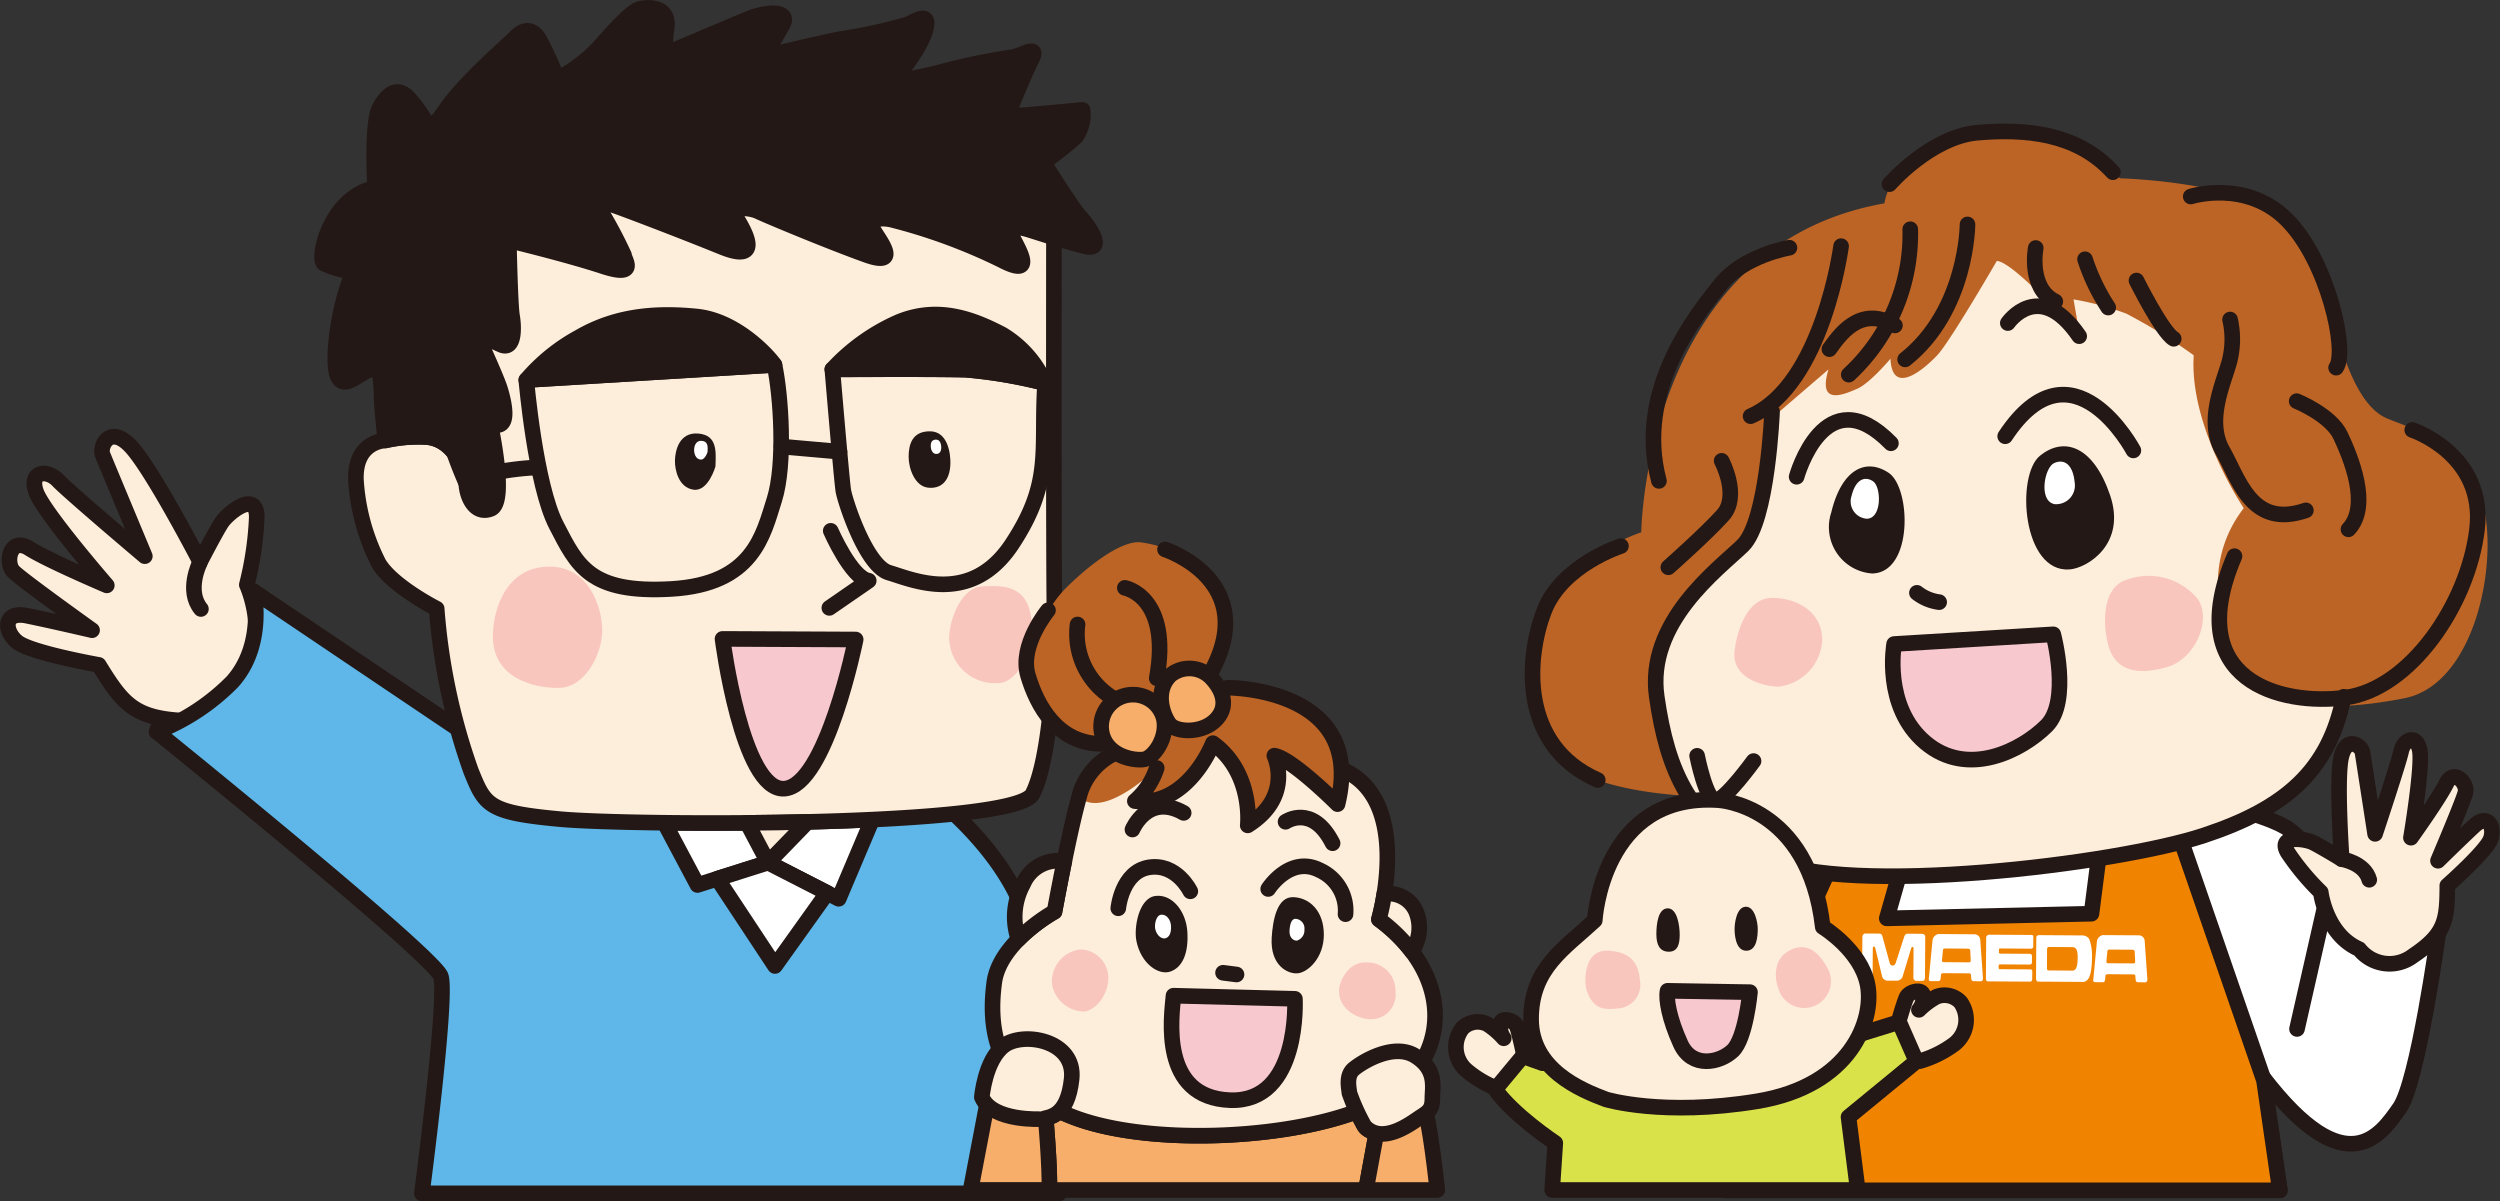
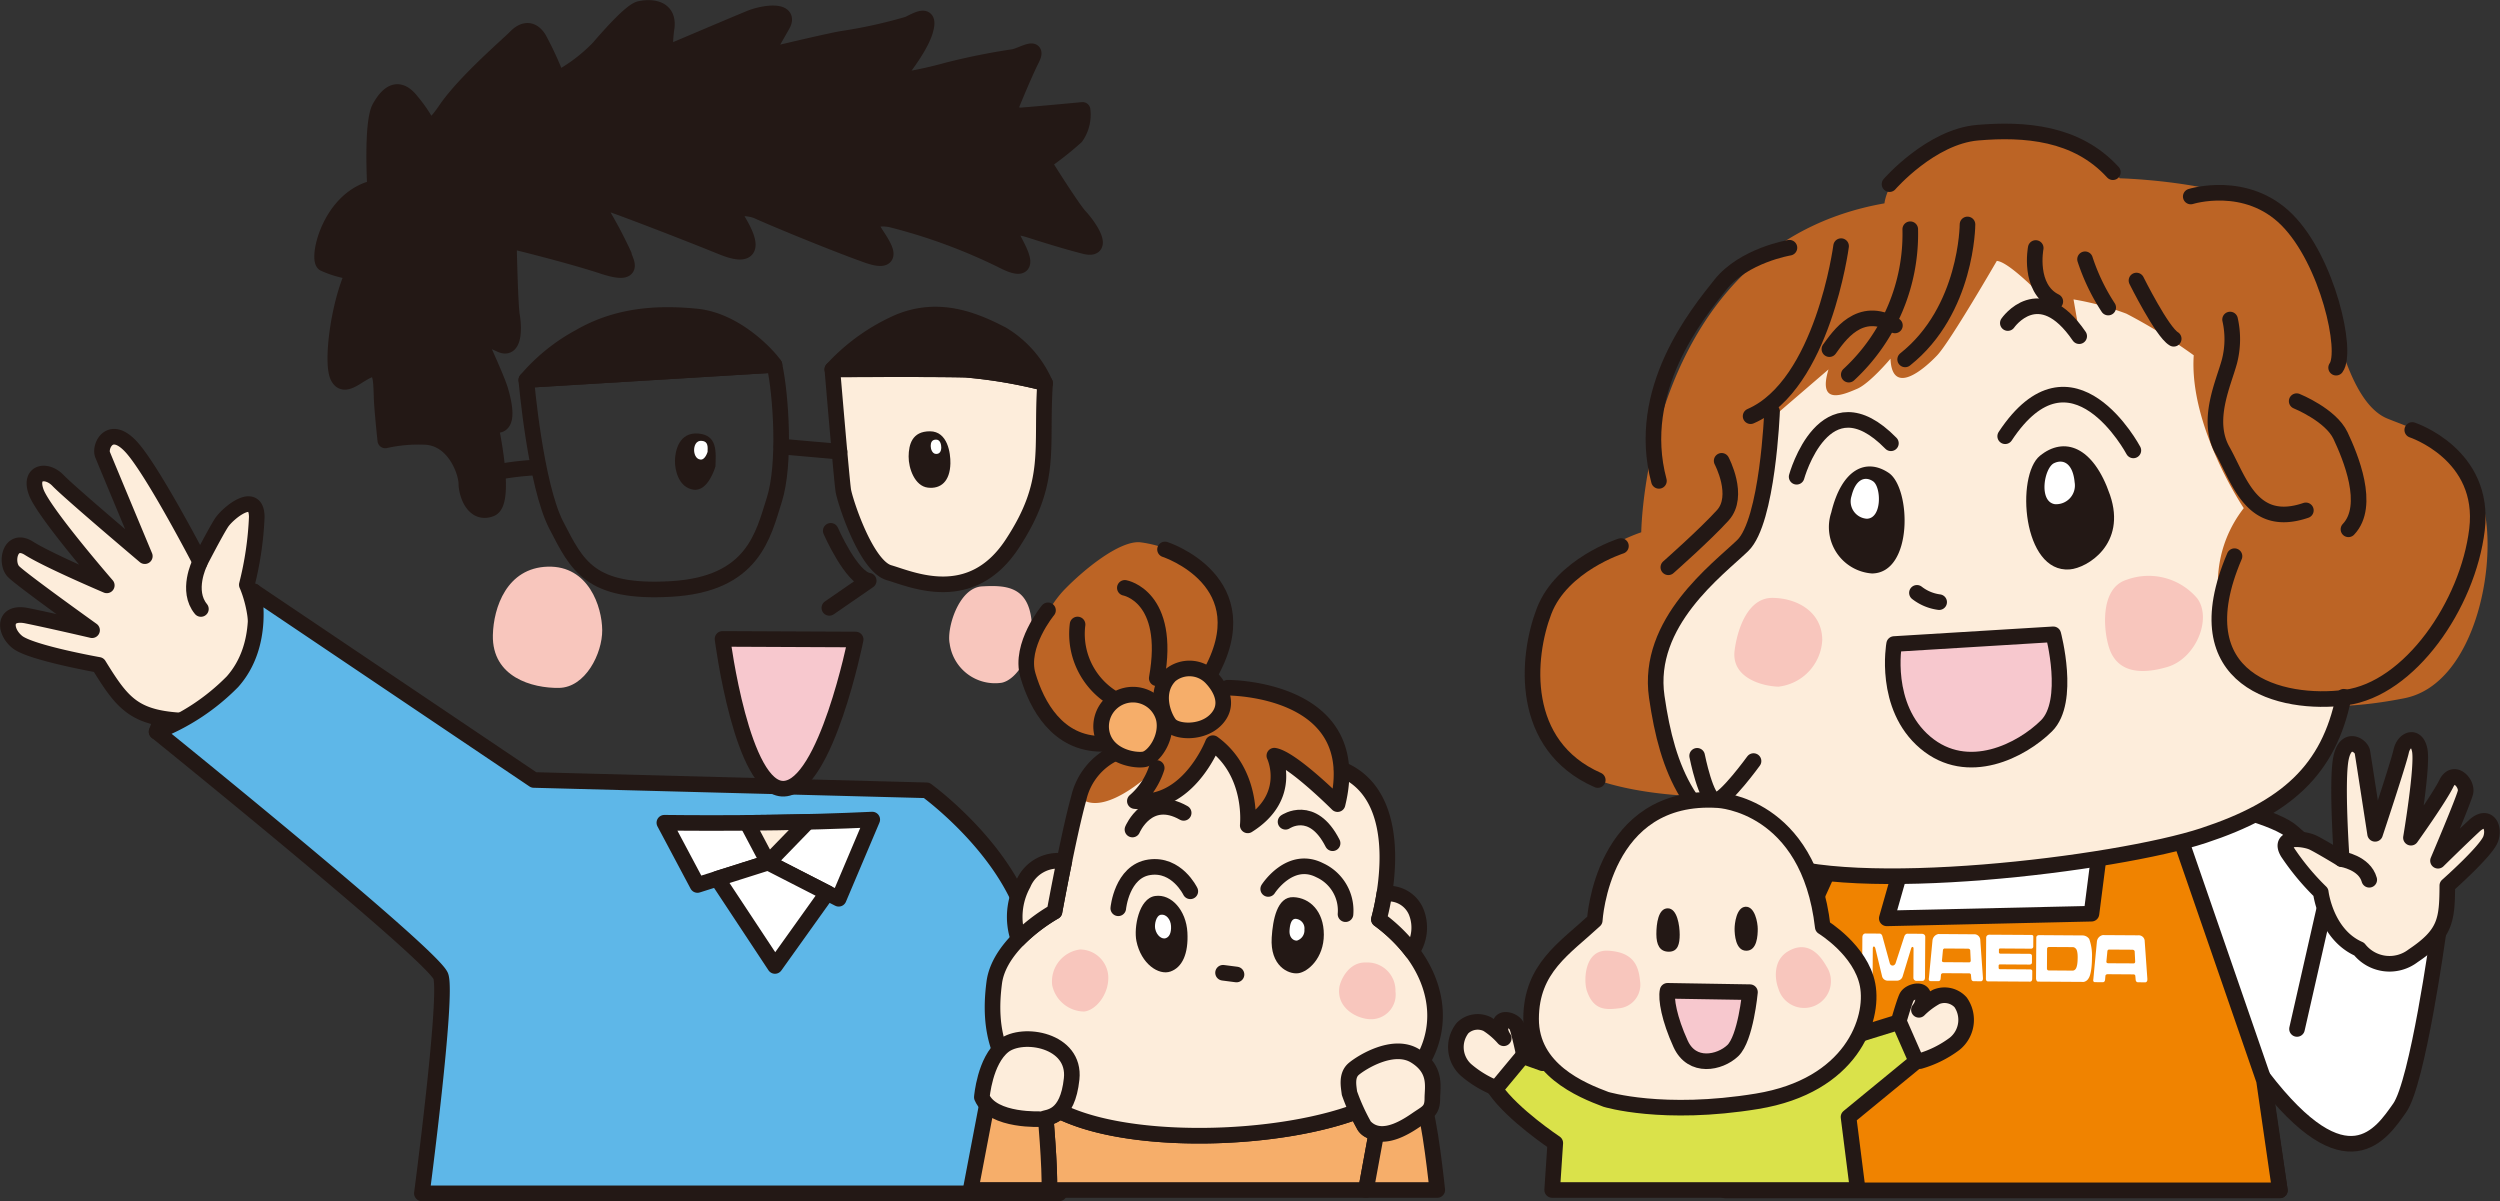
<svg xmlns="http://www.w3.org/2000/svg" width="240.327" height="115.467" viewBox="0 0 240.327 115.467">
  <rect x="0" y="0" width="240.327" height="115.467" fill="#333333" stroke="none" />
  <g data-name="グループ 359">
    <g data-name="グループ 352">
      <path data-name="パス 5168" d="M18.532 62.89a39.083 39.083 0 00-3.477 7.451 20.885 20.885 0 007.285-4.8c3.2-3.578 2.052-8.691 2.052-8.691a40.578 40.578 0 00-5.86 6.04z" fill="#2b637f" stroke="#231815" stroke-linecap="round" stroke-linejoin="round" stroke-width="1.5" />
      <g data-name="グループ 350" stroke="#231815" stroke-linecap="round" stroke-linejoin="round" stroke-width="1.5">
        <path data-name="パス 5169" d="M17.879 69.29c-4.959-.21-6.049-1.58-8.389-5.374 0 0-6.506-1.156-7.809-2.186s-1.412-3.011.905-2.54 6.264 1.392 6.264 1.392-6.686-4.779-7.536-5.622-.353-3.408 1.477-2.248 7.475 3.559 7.475 3.559S4.2 49.286 3.48 47.305s1.008-2.254 2.1-1.112 8.342 7.271 8.342 7.271-3.744-8.975-4.06-9.756.683-2.971 2.732-.77 6.647 11.063 6.647 11.063 1.483-2.875 2.06-3.758 3.346-3.2 3.383-.557a31.744 31.744 0 01-.957 6.53s2.275 4.934-.4 8.759a4.949 4.949 0 01-5.448 4.315z" fill="#fdeddb" />
        <path data-name="パス 5170" d="M19.184 54.153s-1.309 2.645.13 4.389" fill="none" />
      </g>
      <path data-name="パス 5171" d="M15.055 70.34a20.885 20.885 0 007.285-4.8c3.2-3.578 2.052-8.691 2.052-8.691l26.925 18.13 37.753.993s5.961 4.306 8.777 10.266 3.973 28.481 3.973 28.481H40.555s2.484-18.877 1.822-20.864S15.055 70.34 15.055 70.34z" fill="#5eb7e8" stroke="#231815" stroke-linecap="round" stroke-linejoin="round" stroke-width="1.5" />
      <path data-name="パス 5172" d="M63.865 79.09l3.183 5.985 6.788-2.152 6.79 3.477 3.225-7.614c-6.537.312-14.003.376-19.986.304z" fill="#fff" stroke="#231815" stroke-linecap="round" stroke-linejoin="round" stroke-width="1.5" />
      <path data-name="パス 5173" d="M73.836 82.925l-4.879 1.546 5.542 8.389 5.018-7.026z" fill="#fff" stroke="#231815" stroke-linecap="round" stroke-linejoin="round" stroke-width="1.5" />
      <g data-name="グループ 351">
-         <path data-name="パス 5174" d="M87.724 13.868c9.774 2.77 13.592 9.335 13.592 9.335s-.039 31.209.055 36.088-.447 13.807-2.112 17.034-38.468 3.058-45.415 2.42-7.218-1.314-8.566-4.628a59.816 59.816 0 01-3.3-15.605s-4.238-2.145-5.564-4.345a20.336 20.336 0 01-2.2-8.1c-.083-3.693 2.832-3.723 2.832-3.723a14.5 14.5 0 013.931-.332c2.746.2 3.834 3.35 3.855 4.463 0 0-8.445-17.958.535-27.913s32.582-7.464 42.357-4.694z" fill="#fdeddb" stroke="#231815" stroke-linecap="round" stroke-linejoin="round" stroke-width="1.5" />
        <path data-name="パス 5175" d="M40.971 42.007a14.5 14.5 0 00-3.931.332s-.206-1.878-.324-3.5.1-3.683-1.092-3.317-2.53 2.016-3.155.659.038-6.852 1.517-10.047a9.548 9.548 0 01-2.841-.8c-.7-.5.564-6.344 4.911-7.286 0 0-.377-6.242.45-7.714s1.843-2.177 3.072-.573a13.3 13.3 0 011.409 2.027s.028 1.454 1.859-1.235 6.044-6.282 6.715-6.979 1.523-.971 2.228.128a31.591 31.591 0 011.789 3.9 15.965 15.965 0 003.965-2.987c1.424-1.653 3.187-3.571 3.953-3.757s2.819-.312 2.6 1.747a11.958 11.958 0 00-.122 2.571s6.54-2.781 8.07-3.409 4.006-.847 3.179.624-1.74 3.029-1.74 3.029 5.8-1.395 7.416-1.684a47.178 47.178 0 006.4-1.408c.935-.445 2.2-1.241 1.64.653s-3.074 4.854-3.074 4.854a39.464 39.464 0 005.192-1.076 63.787 63.787 0 016.406-1.289c.853-.187 2.459-1.246 1.717.224s-1.969 4.49-1.969 4.49.1.941.619.93 6.239-.549 6.239-.549a3.693 3.693 0 01-.635 2.582 30.194 30.194 0 01-3.12 2.457s2.738 4.4 3.526 5.24 2.549 3.376.4 2.818-4.133-1.2-5.166-1.526-2.238-.556-1.877.378 2.741 4.4-.893 2.5a54.115 54.115 0 00-10.607-3.9c-1.547-.313-2.05.211-1.781.89s2.984 3.8-.637 2.5-9.491-3.755-10.355-4.167-2.836-.544-2.217.47 2.916 4.655-1.312 2.938-9.4-3.672-10.353-4-1.452.113-1.1.878a42.366 42.366 0 012.045 3.9c.008.428 1.411 2.2-2.035 1.066s-9.038-2.479-9.038-2.479.12 6.164.311 7.271.237 3.337-1.058 2.762-2.421-1.153-2.421-1.153 1.968 4.242 2.332 5.434 1.108 4.175-.964 3.273c0 0 1.689 7.588.073 8.218s-2.337-1.325-2.358-2.438-1.108-4.269-3.858-4.47z" fill="#231815" stroke="#231815" stroke-linecap="round" stroke-linejoin="round" stroke-width="1.5" />
        <path data-name="パス 5176" d="M100.465 36.84a46.705 46.705 0 00-7.615-1.3c-2.832-.084-12.836-.028-12.836-.028s.9 10.677 1.052 11.642 2.165 7.248 4.394 7.9 7.884 3.248 11.838-2.762 2.737-9.027 3.167-15.452z" fill="#fdeddb" stroke="#231815" stroke-linecap="round" stroke-linejoin="round" stroke-width="1.5" />
        <path data-name="パス 5177" d="M80.014 35.51a19.079 19.079 0 016.429-4.58c3.786-1.536 7.1-.241 9.9 1.22a10.268 10.268 0 014.121 4.69 46.705 46.705 0 00-7.615-1.3c-2.831-.086-12.835-.03-12.835-.03z" fill="#231815" stroke="#231815" stroke-linecap="round" stroke-linejoin="round" stroke-width="1.5" />
        <path data-name="パス 5178" d="M74.449 35.081l-23.855 1.454s.872 10.071 2.882 13.952 3.2 6.587 11.061 6.129 8.818-5.156 9.9-8.575.642-10.045.012-12.96z" fill="none" stroke="#231815" stroke-linecap="round" stroke-linejoin="round" stroke-width="1.5" />
        <path data-name="線 14" fill="none" stroke="#231815" stroke-linecap="round" stroke-linejoin="round" stroke-width="1.5" d="M80.703 43.421l-5.577-.493" />
        <path data-name="パス 5179" d="M51.61 44.94a26.894 26.894 0 00-3.677.421" fill="none" stroke="#231815" stroke-linecap="round" stroke-linejoin="round" stroke-width="1.5" />
        <path data-name="パス 5180" d="M55.715 32.39c3.588-2.077 7.406-2.344 11.236-1.965s6.941 3.818 7.5 4.652l-23.855 1.454a17.873 17.873 0 015.119-4.141z" fill="#231815" stroke="#231815" stroke-linecap="round" stroke-linejoin="round" stroke-width="1.5" />
        <path data-name="パス 5181" d="M82.256 61.476l-12.8-.058s1.868 14.605 5.915 14.4 6.885-14.342 6.885-14.342z" fill="#f7c8ce" stroke="#231815" stroke-linecap="round" stroke-linejoin="round" stroke-width="1.5" />
        <path data-name="パス 5182" d="M91.363 44.55c.021-.965-.252-3.086-1.968-3.089s-2.035 1.272-2.048 2.415.59 2.849 1.844 3 2.132-.61 2.172-2.326z" fill="#231815" />
        <path data-name="パス 5183" d="M90.486 43.043c0-.244-.064-.782-.5-.783s-.513.322-.517.612.148.722.466.76.536-.154.551-.589z" fill="#fff" />
        <path data-name="パス 5184" d="M68.777 44.842c.049-1.425.2-3.009-1.648-3.165s-2.226 1.665-2.246 2.588.357 2.606 1.785 2.809 2.109-2.232 2.109-2.232z" fill="#231815" />
        <path data-name="パス 5185" d="M68.021 43.433c.016-.473.067-1-.548-1.053s-.741.553-.748.862.119.867.593.935.703-.744.703-.744z" fill="#fff" />
        <path data-name="パス 5186" d="M79.86 51.028s1.989 4.565 3.652 4.794l-3.787 2.614" fill="none" stroke="#231815" stroke-linecap="round" stroke-linejoin="round" stroke-width="1.5" />
        <path data-name="パス 5187" d="M47.38 61.05c.061-2.657 1.342-6.462 5.274-6.576s5.219 3.861 5.237 6.1-1.607 5.518-4.161 5.554-6.443-1.028-6.35-5.078z" fill="#f8c6bd" />
        <path data-name="パス 5188" d="M91.293 61.871c-.313-1.459.871-5.371 3.1-5.5s4.363-.03 4.754 3.142-1.379 5.825-2.851 6.12a4.4 4.4 0 01-5.003-3.762z" fill="#f8c6bd" />
      </g>
      <path data-name="パス 5189" d="M71.813 79.103l2.023 3.822 3.8-3.917c-1.943.048-3.902.082-5.823.095z" fill="#fdeddb" stroke="#231815" stroke-linecap="round" stroke-linejoin="round" stroke-width="1.5" />
    </g>
    <g data-name="グループ 353">
      <path data-name="パス 5190" d="M131.693 108.681a.944.944 0 01-.521-.422l-.009-.009s-.365-.672-.729-1.412c-7.2 2.7-19.649 3.213-26.733.74a18.081 18.081 0 01-1.852-.76 2.637 2.637 0 01-1.322.667c.135 1.614.422 5.369.334 6.91h30.447c.155-.857.684-3.731 1-5.457a2.1 2.1 0 01-.615-.257z" fill="#f6ae6a" stroke="#231815" stroke-linecap="round" stroke-linejoin="round" stroke-width="1.5" />
      <path data-name="パス 5191" d="M128.978 73.95c6.93 2.9 3.58 14.428 3.58 14.428 6.758 5 7.1 12.441 1.419 16.644s-21.813 5.51-30.276 2.556-8.635-9.2-8.123-13.122 5.793-6.816 5.793-6.816 1.364-7.442 2.33-10.907a6.344 6.344 0 013.578-4.374s9.826-3.408 13.576-2.442a30.982 30.982 0 018.123 4.033z" fill="#fdeddb" />
      <path data-name="パス 5192" d="M118.016 66.111s13.349-.057 10.564 11.19c0 0-4.373-4.373-6.076-4.658 0 0 1.873 3.92-2.557 6.7 0 0 .568-5.055-3.352-7.9 0 0-2.385 6.191-7.5 5.565a7.062 7.062 0 002.1-3.179s-4.771 4.771-7.271 2.952c0 0 .909-4.373 4.2-5.395a10.73 10.73 0 01-4.373-.455c-1.875-.738-4.772-4.885-4.942-6.589s1.647-5.737 3.522-7.668 5.282-4.715 7.27-4.545a11.087 11.087 0 015.453 2.272c.625.738 3.352 3.522 2.5 6.135s-1.7 5.113-1.7 5.113z" fill="#bc6425" />
      <path data-name="パス 5193" d="M93.305 114.39l1.648-8.635 5.51.965s.512 5.681.4 7.67z" fill="#f6ae6a" stroke="#231815" stroke-linecap="round" stroke-linejoin="round" stroke-width="1.5" />
      <path data-name="パス 5194" d="M132.558 107.59s-1.023 5.556-1.25 6.806h6.858s-.724-7.043-1.4-8.408z" fill="#f6ae6a" stroke="#231815" stroke-linecap="round" stroke-linejoin="round" stroke-width="1.5" />
-       <path data-name="パス 5195" d="M118.254 105.761c-6.781-.247-5.633-8.022-5.445-10.044l11.671.3s.555 9.991-6.226 9.744z" fill="#f7c8ce" stroke="#231815" stroke-linecap="round" stroke-linejoin="round" stroke-width="1.5" />
      <path data-name="パス 5196" d="M107.5 87.314s.338-3.547 2.984-3.941 3.942 2.309 3.942 2.309" fill="none" stroke="#231815" stroke-linecap="round" stroke-linejoin="round" stroke-width="1.5" />
      <path data-name="パス 5197" d="M121.914 85.456s2.082-3.265 4.953-1.8a4.257 4.257 0 012.479 4.223" fill="none" stroke="#231815" stroke-linecap="round" stroke-linejoin="round" stroke-width="1.5" />
      <path data-name="パス 5198" d="M109.246 90.467c-.265-1.287.225-4.11 1.8-4.335s2.984 1.407 3.1 3.49-.506 3.379-1.632 3.773-2.818-.732-3.268-2.928z" fill="#231815" />
      <path data-name="パス 5199" d="M111.049 89.281c-.082-.4.071-1.278.56-1.348s.93.438.963 1.086-.156 1.051-.508 1.173-.875-.228-1.015-.911z" fill="#fff" />
      <path data-name="パス 5200" d="M122.25 90.129c.106-1.689.508-3.941 2.084-3.885s2.928 1.351 2.928 3.6-1.52 3.6-2.477 3.716-2.703-.728-2.535-3.431z" fill="#231815" />
      <path data-name="パス 5201" d="M123.965 89.437c.029-.482.144-1.125.594-1.109a.918.918 0 01.835 1.029 1.027 1.027 0 01-.707 1.061c-.273.033-.771-.208-.722-.981z" fill="#fff" />
      <path data-name="線 15" fill="none" stroke="#231815" stroke-linecap="round" stroke-linejoin="round" stroke-width="1.5" d="M117.572 93.512l1.295.168" />
      <path data-name="パス 5202" d="M108.863 79.744s1.488-3.551 4.925-1.6" fill="none" stroke="#231815" stroke-linecap="round" stroke-linejoin="round" stroke-width="1.5" />
      <path data-name="パス 5203" d="M123.58 78.999s2.577-1.775 4.524 2.062" fill="none" stroke="#231815" stroke-linecap="round" stroke-linejoin="round" stroke-width="1.5" />
      <path data-name="パス 5204" d="M101.144 94.684a3.1 3.1 0 012.67-3.408 2.731 2.731 0 012.727 2.613c.057 1.7-1.193 3.236-2.33 3.352a3.185 3.185 0 01-3.067-2.557z" fill="#f8c6bd" />
      <path data-name="パス 5205" d="M128.752 94.911c.091-.619.851-2.443 2.556-2.386a2.7 2.7 0 012.84 2.783 2.365 2.365 0 01-2.443 2.67c-1.363-.056-3.234-1.135-2.953-3.067z" fill="#f8c6bd" />
      <path data-name="パス 5206" d="M118.016 66.111s13.349-.057 10.564 11.19c0 0-4.373-4.373-6.076-4.658 0 0 1.873 3.92-2.557 6.7 0 0 .568-5.055-3.352-7.9 0 0-2.385 6.191-7.5 5.565a7.062 7.062 0 002.1-3.179" fill="none" stroke="#231815" stroke-linecap="round" stroke-linejoin="round" stroke-width="1.5" />
      <path data-name="パス 5207" d="M111.994 52.818s9.43 3.068 4.261 12.1" fill="none" stroke="#231815" stroke-linecap="round" stroke-linejoin="round" stroke-width="1.5" />
      <path data-name="パス 5208" d="M108.131 56.511s4.488.795 3.068 8.691" fill="none" stroke="#231815" stroke-linecap="round" stroke-linejoin="round" stroke-width="1.5" />
      <path data-name="パス 5209" d="M103.587 60.033a7.245 7.245 0 004.6 7.668" fill="none" stroke="#231815" stroke-linecap="round" stroke-linejoin="round" stroke-width="1.5" />
      <path data-name="パス 5210" d="M100.746 58.669s-2.783 3.352-1.93 6.249 2.84 6.589 7.1 6.589" fill="none" stroke="#231815" stroke-linecap="round" stroke-linejoin="round" stroke-width="1.5" />
      <path data-name="パス 5211" d="M107.279 72.359a6.344 6.344 0 00-3.578 4.374c-.966 3.465-2.33 10.907-2.33 10.907s-5.282 2.9-5.793 6.816-.342 10.168 8.123 13.122 24.6 1.648 30.276-2.556 5.339-11.645-1.419-16.644c0 0 3.35-11.531-3.58-14.428" fill="none" stroke="#231815" stroke-linecap="round" stroke-linejoin="round" stroke-width="1.5" />
      <path data-name="パス 5212" d="M133.071 85.932a22.379 22.379 0 01-.516 2.446 15.5 15.5 0 013.167 3.086 4.059 4.059 0 00.411-3.824 2.866 2.866 0 00-3.062-1.708z" fill="#fdeddb" stroke="#231815" stroke-linecap="round" stroke-linejoin="round" stroke-width="1.5" />
      <path data-name="パス 5213" d="M101.371 87.64s.412-2.247.943-4.846a3.633 3.633 0 00-3.953 2.176 6.583 6.583 0 00-.454 5.323 16.94 16.94 0 013.464-2.653z" fill="#fdeddb" stroke="#231815" stroke-linecap="round" stroke-linejoin="round" stroke-width="1.5" />
      <path data-name="パス 5214" d="M94.385 105.476s.284-3.521 2.1-4.941 6.93-.569 6.533 3.18-2.215 3.635-2.839 3.863c.001 0-4.772.284-5.794-2.102z" fill="#fdeddb" stroke="#231815" stroke-linecap="round" stroke-linejoin="round" stroke-width="1.5" />
      <path data-name="パス 5215" d="M131.163 108.25a19.594 19.594 0 01-1.44-3.167c-.068-.611-.325-1.7.416-2.325s3.8-2.556 5.906-1.25 1.648 3.011 1.648 4.091-.4 1.3-1.193 1.817-3.615 2.735-5.337.834z" fill="#fdeddb" stroke="#231815" stroke-linecap="round" stroke-linejoin="round" stroke-width="1.5" />
      <path data-name="パス 5216" d="M105.927 70.51a3.059 3.059 0 015.938-1.468c.44 1.834-.953 3.814-1.905 3.96s-3.52-.293-4.033-2.492z" fill="#f6ae6a" stroke="#231815" stroke-linecap="round" stroke-linejoin="round" stroke-width="1.5" />
      <path data-name="パス 5217" d="M112.517 64.902a2.906 2.906 0 013.995.332c1.007 1.1 1.666 2.678.322 4s-3.758 1.149-4.375.407-1.563-3.166.058-4.739z" fill="#f6ae6a" stroke="#231815" stroke-linecap="round" stroke-linejoin="round" stroke-width="1.5" />
    </g>
    <g data-name="グループ 357">
      <path data-name="パス 5218" d="M198.826 74.566s18.6 2.671 21.576 5.446 13.973 9.862 13.973 9.862-1.953 14.179-3.7 16.644-5.034 7.6-13.151-2.979l1.643 10.891h-53.322s-2-30.606 10.377-36.371c7.294-3.397 18.186-4.521 22.604-3.493z" fill="#fff" stroke="#231815" stroke-linecap="round" stroke-linejoin="round" stroke-width="1.5" />
      <path data-name="パス 5219" d="M181.377 88.282l19.678-.447 1.591-12.433h5.155l9.838 28.464 1.529 10.564h-53.322s1.119-9.643 3.514-15.908 8.691-19.813 8.691-19.813l5.857.7z" fill="#f08300" stroke="#231815" stroke-linecap="round" stroke-linejoin="round" stroke-width="1.5" />
      <path data-name="パス 5220" d="M220.813 98.915l2.568-11.3s4.625 6.576 10.891 2.363" fill="none" stroke="#231815" stroke-linecap="round" stroke-linejoin="round" stroke-width="1.5" />
      <g data-name="グループ 354" stroke="#231815" stroke-linecap="round" stroke-linejoin="round" stroke-width="1.5">
        <path data-name="パス 5221" d="M231.98 91.876c3.1-2.079 3.267-3.386 3.282-6.741 0 0 3.726-3.293 4.162-4.466s-.276-2.488-1.579-1.277-3.478 3.351-3.478 3.351 2.42-5.692 2.637-6.567-1.11-2.328-1.831-.865-3.407 5.217-3.407 5.217 1.158-6.866.843-8.42-1.529-1.053-1.781.107-2.508 7.942-2.508 7.942-1.114-7.234-1.218-7.859-1.6-1.642-2.057.576.068 9.714.068 9.714-2.08-1.266-2.8-1.607-3.406-.747-2.392.968a23.835 23.835 0 003.176 3.819s.472 4.063 3.692 5.47a3.725 3.725 0 005.191.638z" fill="#fdeddb" />
        <path data-name="パス 5222" d="M225.113 82.59s2.194.341 2.645 1.983" fill="none" />
      </g>
      <g data-name="グループ 355">
        <path data-name="パス 5223" d="M170.35 39.562s-.409 10.557-2.82 12.882-9.3 7.384-8.264 14.543 3.189 12.368 10.543 15.641c8.032 3.573 33.621.454 42-2.3s12.5-6.682 13.694-14.49-7.507-14.373-7.8-16.679-2.283-13.747-5.195-18.467-16.8-9.9-21.912-7.553-21.125 6.502-20.246 16.423z" fill="#fdeddb" />
        <path data-name="パス 5224" d="M160.193 61.002c-2.088 4.685-1.448 10.116 2.348 15.507 0 0-10.227-.239-13.283-4.2s-3.119-17.071 8.517-21.141c0 0 .316-27.56 23.38-31.62 0 0 .472-5.37 9.4-6.512s13.222 4.105 13.222 4.105 11.517.278 15.981 3.967 3.828 7.111 4.66 10.134 2.274 7.841 5.07 8.99 7.182 2.26 9.02 7.643-.325 17.846-7.364 19.244-11.21.618-13.345-.355-7.87-10.443-2.106-17.918c0 0-5.269-7.82-4.808-14.693a52.37 52.37 0 00-6.475-4 27.391 27.391 0 00-5.08-1.372l.625 3.594s-6.26-7.183-8-7.293c0 0-4.476 7.741-5.725 9.067s-4.349 3.99-4.495.333c0 0-1.993 2.382-3.22 2.9s-3.826 1.706-2.74-1.87l-5.465 4.7s.546 9.236-3.637 13.033c-1.685 1.517-5.07 4.592-6.48 7.757z" fill="#bc6425" />
        <path data-name="パス 5225" d="M155.822 52.49s-5.683 1.811-7.387 6.25-2.412 12.913 5.16 16.247" fill="none" stroke="#231815" stroke-linecap="round" stroke-linejoin="round" stroke-width="1.5" />
        <path data-name="パス 5226" d="M172.02 23.814s-4.382.722-6.633 3.549-8.245 10.142-5.912 18.865" fill="none" stroke="#231815" stroke-linecap="round" stroke-linejoin="round" stroke-width="1.5" />
        <path data-name="パス 5227" d="M181.641 17.703s3.972-4.57 8.472-4.949 9.509-.028 13 3.8" fill="none" stroke="#231815" stroke-linecap="round" stroke-linejoin="round" stroke-width="1.5" />
        <path data-name="パス 5228" d="M210.598 18.89s5.339-1.691 9.254 2.246 5.865 12.661 4.72 14.209" fill="none" stroke="#231815" stroke-linecap="round" stroke-linejoin="round" stroke-width="1.5" />
        <path data-name="パス 5229" d="M231.891 41.334s7.1 2.338 6.224 9.581-6.476 15.328-12.631 16.141-15.834-1.546-10.679-13.591" fill="none" stroke="#231815" stroke-linecap="round" stroke-linejoin="round" stroke-width="1.5" />
        <path data-name="パス 5230" d="M220.781 38.563s3.283 1.325 4.219 3.321 2.935 6.714.758 9" fill="none" stroke="#231815" stroke-linecap="round" stroke-linejoin="round" stroke-width="1.5" />
        <path data-name="パス 5231" d="M214.379 30.717a8.543 8.543 0 01-.053 4c-.563 2.121-2.309 5.675-.672 8.588s2.826 7.526 8.01 5.757" fill="none" stroke="#231815" stroke-linecap="round" stroke-linejoin="round" stroke-width="1.5" />
        <path data-name="パス 5232" d="M176.986 23.661s-1.754 13.333-8.7 16.347" fill="none" stroke="#231815" stroke-linecap="round" stroke-linejoin="round" stroke-width="1.5" />
        <path data-name="パス 5233" d="M165.503 44.299s1.795 3.375.114 5.234-5.239 5-5.239 5" fill="none" stroke="#231815" stroke-linecap="round" stroke-linejoin="round" stroke-width="1.5" />
        <path data-name="パス 5234" d="M183.634 22.037a18.417 18.417 0 01-5.909 13.978" fill="none" stroke="#231815" stroke-linecap="round" stroke-linejoin="round" stroke-width="1.5" />
        <path data-name="パス 5235" d="M189.137 21.575s-.02 8.238-5.994 12.975" fill="none" stroke="#231815" stroke-linecap="round" stroke-linejoin="round" stroke-width="1.5" />
        <path data-name="パス 5236" d="M195.696 23.84s-.744 3.854 1.883 5.144" fill="none" stroke="#231815" stroke-linecap="round" stroke-linejoin="round" stroke-width="1.5" />
        <path data-name="パス 5237" d="M200.437 24.924a19.617 19.617 0 002.227 4.641" fill="none" stroke="#231815" stroke-linecap="round" stroke-linejoin="round" stroke-width="1.5" />
        <path data-name="パス 5238" d="M205.381 26.967s2.461 4.949 3.58 5.6" fill="none" stroke="#231815" stroke-linecap="round" stroke-linejoin="round" stroke-width="1.5" />
        <path data-name="パス 5239" d="M175.861 33.563c.877-1.2 2.9-4.332 6.3-2.278" fill="none" stroke="#231815" stroke-linecap="round" stroke-linejoin="round" stroke-width="1.5" />
        <path data-name="パス 5240" d="M193.013 31.055s3.011-4.371 6.862 1.262" fill="none" stroke="#231815" stroke-linecap="round" stroke-linejoin="round" stroke-width="1.5" />
        <path data-name="パス 5241" d="M172.712 45.831s2.684-9.738 9.063-3.219" fill="none" stroke="#231815" stroke-linecap="round" stroke-linejoin="round" stroke-width="1.5" />
        <path data-name="パス 5242" d="M184.277 56.99a4.4 4.4 0 002.135.894" fill="none" stroke="#231815" stroke-linecap="round" stroke-linejoin="round" stroke-width="1.5" />
        <path data-name="パス 5243" d="M170.35 39.562s-.409 10.557-2.82 12.882-9.3 7.384-8.264 14.543 3.189 12.368 10.543 15.641c8.032 3.573 33.621.454 42-2.3 7.96-2.622 12.074-6.293 13.492-13.349" fill="none" stroke="#231815" stroke-linecap="round" stroke-linejoin="round" stroke-width="1.5" />
        <path data-name="パス 5244" d="M179.971 55.129a4.469 4.469 0 01-3.931-5.863c1.012-4.2 3.353-5.258 5.517-3.812s2.376 9.61-1.586 9.675z" fill="#231815" />
        <path data-name="パス 5245" d="M179.455 49.866a1.666 1.666 0 01-1.466-2.184c.38-1.567 1.25-1.958 2.06-1.421s.885 3.582-.594 3.605z" fill="#fff" />
        <path data-name="パス 5246" d="M205.082 43.298s-5.893-11.093-12.322-1.362" fill="none" stroke="#231815" stroke-linecap="round" stroke-linejoin="round" stroke-width="1.5" />
        <path data-name="パス 5247" d="M198.963 54.739c1.687-.132 5.485-2.435 3.877-7.147s-4.414-5.67-6.741-3.777-1.69 11.275 2.864 10.924z" fill="#231815" />
        <path data-name="パス 5248" d="M197.527 48.465a1.8 1.8 0 001.91-2.1c-.159-1.733-1.025-2.289-1.976-1.842s-1.508 3.686.066 3.942z" fill="#fff" />
        <path data-name="パス 5249" d="M182.084 61.911l15.3-.934s1.722 6.441-.653 8.8-7.574 5.059-11.656 1.6-2.991-9.466-2.991-9.466z" fill="#f7c8ce" stroke="#231815" stroke-linecap="round" stroke-linejoin="round" stroke-width="1.5" />
        <path data-name="パス 5250" d="M166.748 62.546c.23-1.85 1.184-5.089 3.639-5.07s4.787 1.407 4.787 4.056a4.754 4.754 0 01-4.213 4.478c-1.555-.042-4.54-.849-4.213-3.464z" fill="#f8c6bd" />
        <path data-name="パス 5251" d="M202.778 62.355c-.579-1.67-.952-5.83 1.663-6.623a6.123 6.123 0 016.791 1.8c1.42 1.939-.129 5.782-2.9 6.59s-4.805.391-5.554-1.767z" fill="#f8c6bd" />
      </g>
      <g data-name="グループ 356" fill="#fff">
        <path data-name="パス 5252" d="M179.285 89.742s-.252.02-.253.375l-.026 3.951s-.013.179.209.181h.681s.116.015.118-.2l.019-2.879s.008-.176.092-.178c0 0 .11-.04.168.233l.626 2.6a.557.557 0 00.534.447h.926a.57.57 0 00.517-.388l.817-2.687s.036-.168.138-.168c0 0 .105-.021.1.192l-.015 2.761a.3.3 0 00.317.312h.526s.27.031.272-.325l.025-3.91s.023-.291-.358-.293l-1.333-.009s-.214-.03-.323.264l-.835 2.567s-.076.233-.288.229c0 0-.2.027-.275-.233l-.706-2.573s-.054-.264-.278-.265l-1.393-.009" />
        <path data-name="パス 5253" d="M189.283 92.511l-2.412-.017c-.246 0-.184-.2-.184-.2l.088-.944a.177.177 0 01.2-.17l2.189.015c.225 0 .236.155.236.155l.047.97c.008.213-.162.191-.162.191m1.338 1.5l-.263-3.718a.571.571 0 00-.621-.48l-3.4-.024a.707.707 0 00-.569.638l-.345 3.606s-.073.279.164.281l.742.005s.209.022.225-.265l.031-.332s0-.174.232-.169l2.45.015s.184-.02.2.15l.032.35s0 .257.235.257l.717.005s.199-.027.168-.321z" />
        <path data-name="パス 5254" d="M205.087 92.611l-2.411-.012c-.242-.006-.182-.2-.182-.2l.09-.947a.171.171 0 01.2-.169l2.185.014c.22 0 .239.158.239.158l.048.968c.006.212-.165.19-.165.19m1.337 1.5l-.262-3.718a.575.575 0 00-.62-.482l-3.4-.022a.707.707 0 00-.57.636l-.342 3.61s-.076.277.162.278l.743.006s.209.022.226-.264l.03-.335s-.008-.169.234-.171l2.441.017s.19-.017.2.152l.031.348s0 .26.238.259l.712.005s.206-.029.173-.322z" />
        <path data-name="パス 5255" d="M195.249 89.877l-3.983-.024s-.331-.016-.333.3l-.026 3.907s-.024.278.189.28l4.052.026s.207.016.209-.277l.008-.749s0-.149-.213-.151l-2.922-.02a.131.131 0 01-.1-.128v-.233a.123.123 0 01.116-.1l2.848.018s.238.008.24-.2v-.625s.027-.207-.252-.209l-2.808-.018a.132.132 0 01-.116-.149V91.3a.113.113 0 01.125-.123l2.969.02a.2.2 0 00.207-.225l.006-.953s.023-.143-.212-.145" />
        <path data-name="パス 5256" d="M199.724 92.19c-.007.764-.193.958-.193.958a.378.378 0 01-.257.158l-2.331-.017c-.178 0-.168-.2-.168-.2l.012-1.878c0-.178.192-.176.192-.176l2.283.013a.379.379 0 01.277.137c.236.2.185 1.01.185 1.01m1.11-1.937a.8.8 0 00-.613-.334l-4.2-.029s-.27-.005-.27.238l-.025 3.909s0 .322.208.322l4.38.028a.7.7 0 00.471-.359s.311-.38.318-1.974a4.717 4.717 0 00-.269-1.808z" />
      </g>
    </g>
    <g data-name="グループ 358">
      <path data-name="パス 5257" d="M163.146 72.656s.875 4.422 1.823 4.294 3.6-3.789 3.6-3.789" fill="none" stroke="#231815" stroke-linecap="round" stroke-linejoin="round" stroke-width="1.5" />
      <path data-name="パス 5258" d="M146.742 102.562s-.682-3.35-.936-3.918-1.562-.965-1.591-.114a1.922 1.922 0 00.341 1.278 7.349 7.349 0 00-1.59-1.363 2.091 2.091 0 00-2.357.368 2.948 2.948 0 00.313 4.033 10.263 10.263 0 003.208 1.874s2.953.113 2.612-2.158z" fill="#fdeddb" stroke="#231815" stroke-linecap="round" stroke-linejoin="round" stroke-width="1.5" />
      <path data-name="パス 5259" d="M182.1 99.676s.905-3.3 1.2-3.847 1.623-.857 1.593-.005a1.927 1.927 0 01-.425 1.251 7.33 7.33 0 011.678-1.252 2.09 2.09 0 012.326.527 2.947 2.947 0 01-.583 4 10.3 10.3 0 01-3.328 1.654s-2.956-.085-2.461-2.328z" fill="#fdeddb" stroke="#231815" stroke-linecap="round" stroke-linejoin="round" stroke-width="1.5" />
      <path data-name="パス 5260" d="M146.387 101.531l1.9.678 27.294-1.805 6.987-2.156 1.656 3.774-6.525 5.357.889 7.016h-29.377l.3-4.516s-4.068-2.7-5.776-5.156z" fill="#dae24a" stroke="#231815" stroke-linecap="round" stroke-linejoin="round" stroke-width="1.5" />
      <path data-name="パス 5261" d="M154.385 105.685c-2.4-.9-7.213-2.869-7.2-7.749s3.221-6.759 6.121-9.458c0 0 .679-12.3 11.894-11.556 0 0 8.68.427 10.024 12.189 0 0 3.676 2.231 4.312 5.57s-1.561 9.7-10.627 11.186-14.524-.182-14.524-.182z" fill="#fdeddb" stroke="#231815" stroke-linecap="round" stroke-linejoin="round" stroke-width="1.5" />
      <path data-name="パス 5262" d="M160.305 95.247l7.921.131s-.408 4.446-1.658 5.627-3.914 1.74-5.009-.658-1.428-4.329-1.254-5.1z" fill="#f7c8ce" stroke="#231815" stroke-linecap="round" stroke-linejoin="round" stroke-width="1.5" />
      <path data-name="パス 5263" d="M152.541 95.229c-.3-.9-.283-3.98 2.062-3.838s2.914 1.35 3.056 2.914a2.276 2.276 0 01-2.061 2.629c-1.208.143-2.416.214-3.057-1.705z" fill="#f8c6bd" />
      <path data-name="パス 5264" d="M170.949 95.016c-.348-.928-.5-2.7.924-3.555s2.7-.356 3.7 1.422a2.577 2.577 0 11-4.621 2.133z" fill="#f8c6bd" />
      <path data-name="パス 5265" d="M167.797 87.166c.9-.051 1.177 1.528 1.177 2.129s-.05 2.1-1.1 2.1-1.127-1.6-1.127-2.1.173-2.078 1.05-2.129z" fill="#231815" />
      <path data-name="パス 5266" d="M160.323 87.318c.913 0 1.148 1.668 1.148 2.529s-.157 1.642-1.043 1.642-1.2-.678-1.2-1.694.184-2.477 1.095-2.477z" fill="#231815" />
    </g>
  </g>
</svg>